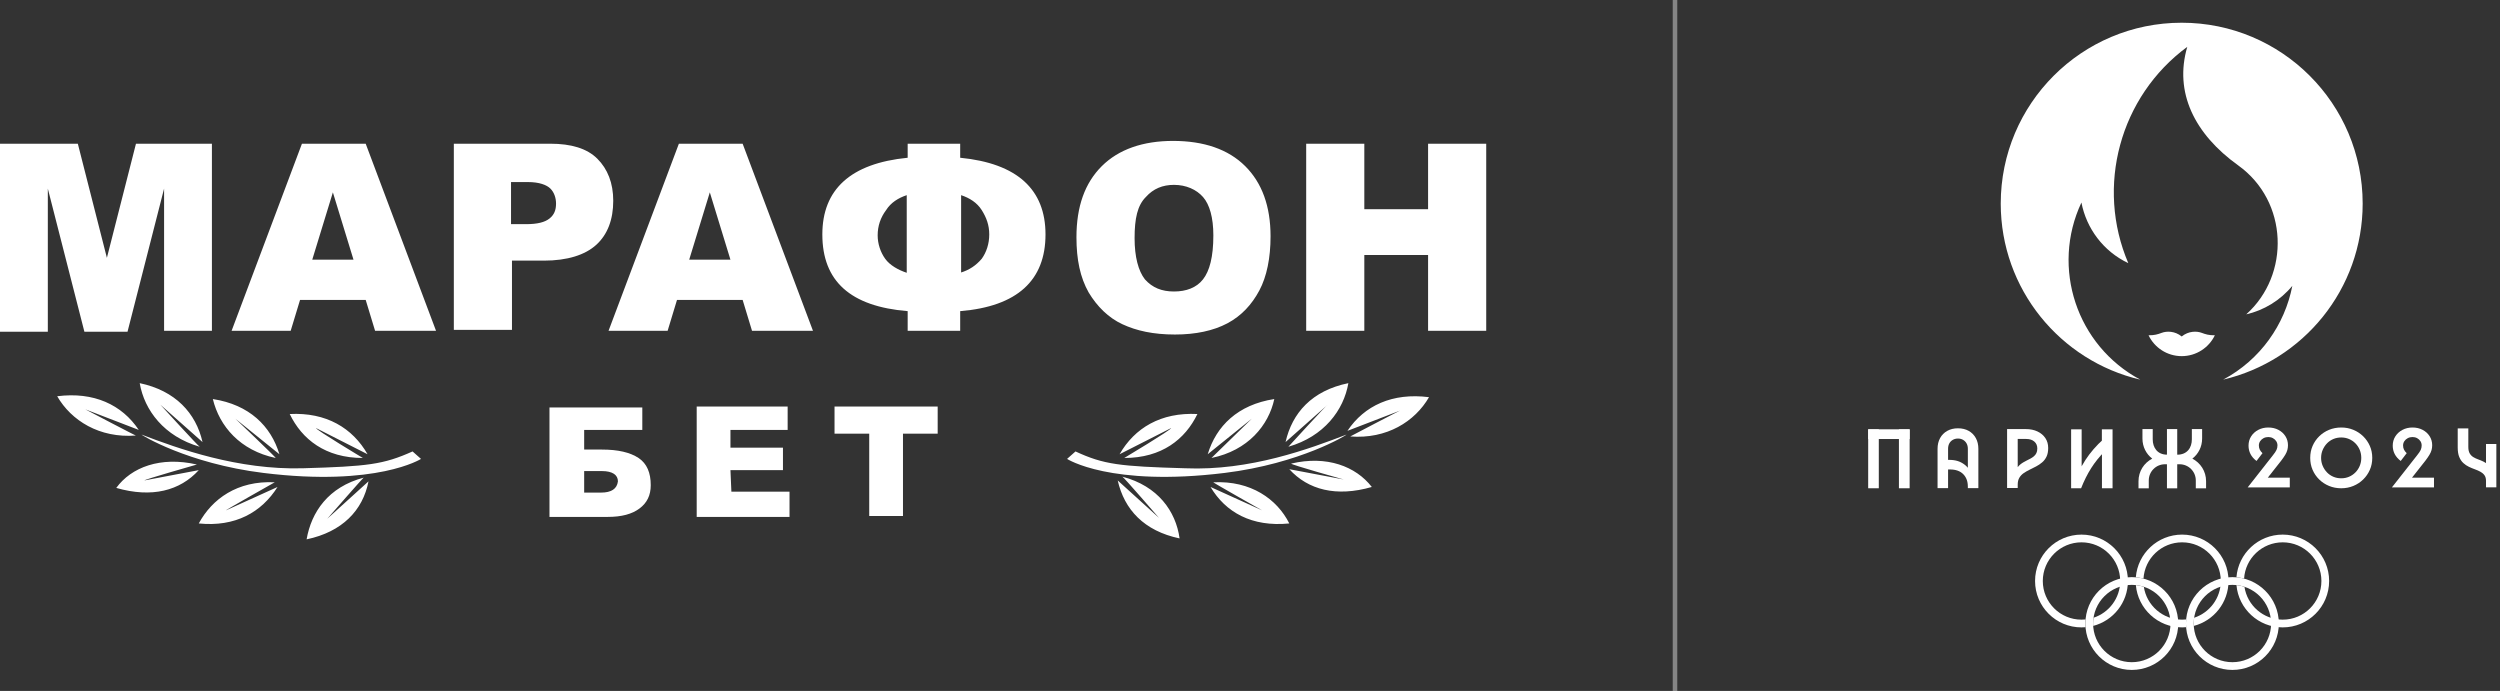
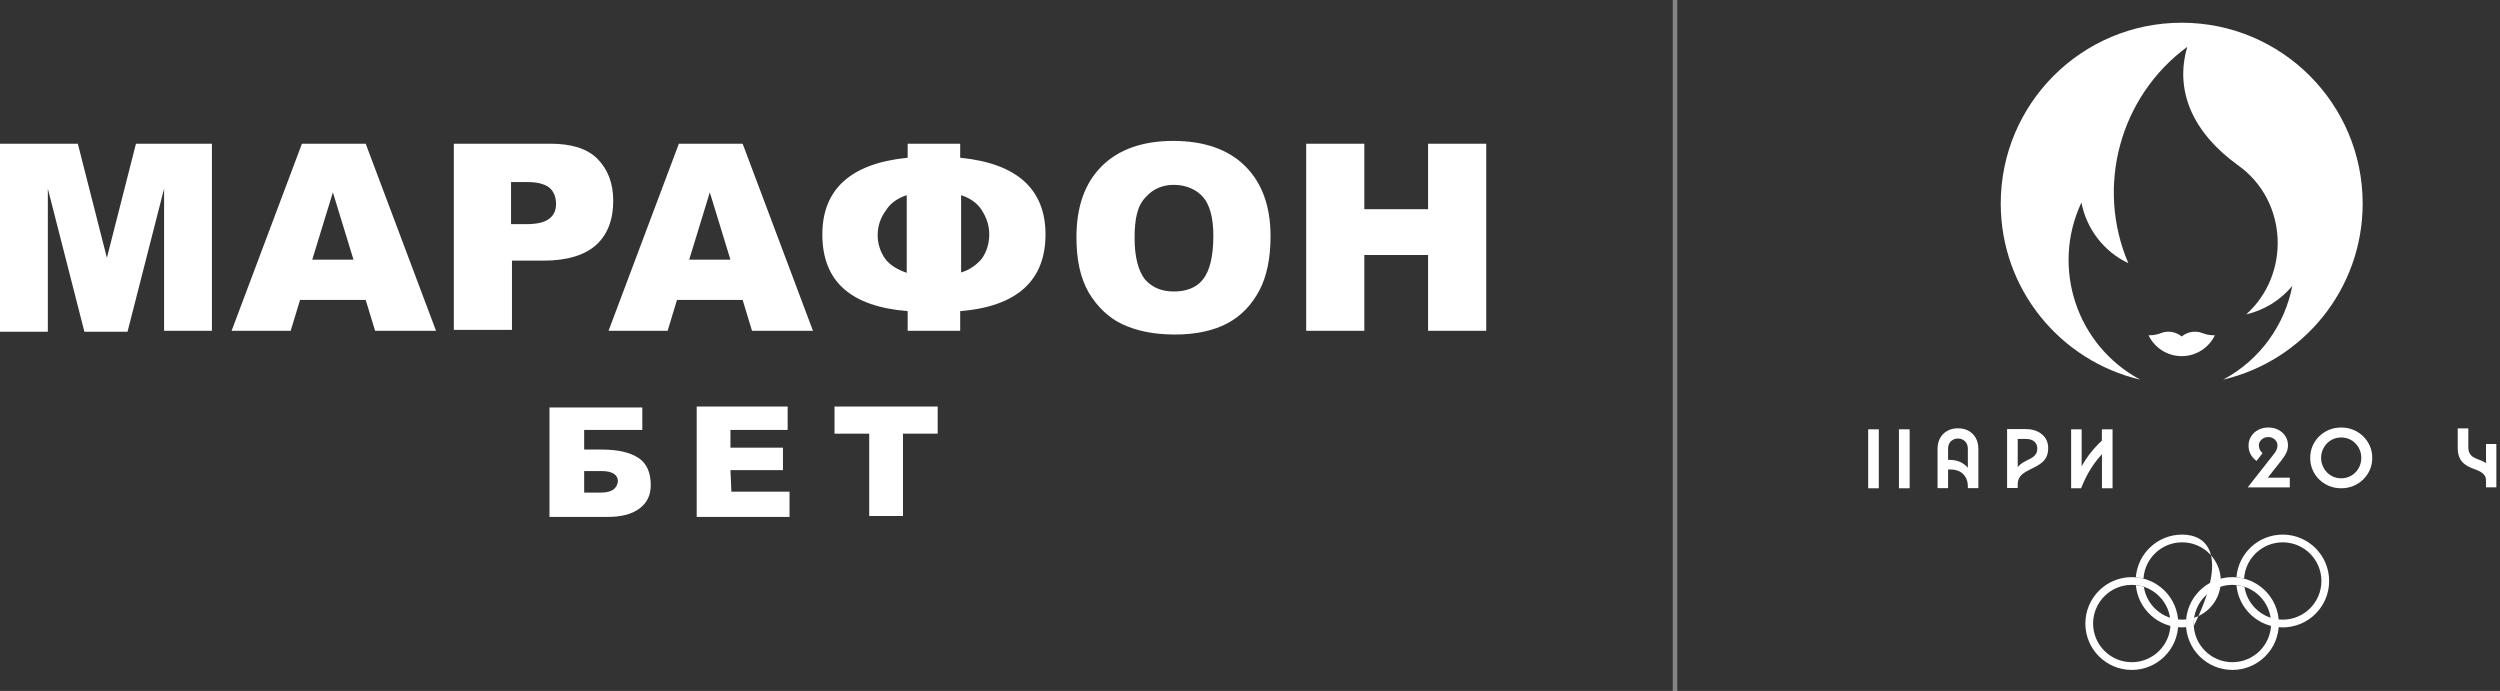
<svg xmlns="http://www.w3.org/2000/svg" width="550" height="152" viewBox="0 0 550 152" fill="none">
  <rect x="0" y="0" width="550" height="152" fill="#333333" stroke="none" />
  <path d="M426.262 107.393V98.734C426.262 97.843 426.448 97.057 426.82 96.379C427.192 95.701 427.718 95.172 428.396 94.793C429.074 94.414 429.858 94.225 430.75 94.225C431.642 94.225 432.442 94.414 433.115 94.793C433.786 95.172 434.31 95.701 434.682 96.379C435.054 97.057 435.24 97.843 435.24 98.734V107.393H432.925V107.033C432.925 105.903 432.586 104.995 431.908 104.31C431.23 103.625 430.258 103.282 428.996 103.282H427.679V101.168H428.717C430.26 101.168 431.231 101.503 432.149 102.175C433.067 102.846 433.606 103.768 433.764 104.938L432.927 104.818V98.734C432.927 98.281 432.833 97.888 432.647 97.556C432.461 97.224 432.206 96.962 431.879 96.769C431.552 96.576 431.176 96.48 430.752 96.48C430.328 96.48 429.947 96.577 429.615 96.769C429.283 96.962 429.027 97.224 428.846 97.556C428.667 97.888 428.577 98.281 428.577 98.734V107.393H426.262Z" fill="white" />
  <path d="M457.962 94.449V103.688L457.383 103.747C457.781 102.882 458.251 102.034 458.79 101.203C459.329 100.371 459.93 99.573 460.595 98.808C461.259 98.043 461.979 97.314 462.749 96.624L462.41 97.641V94.449H464.764V107.417H462.429V99.099L463.048 99.278C461.89 100.436 460.897 101.669 460.066 102.98C459.235 104.289 458.492 105.769 457.842 107.419H455.647V94.449H457.962Z" fill="white" />
-   <path d="M420.119 96.584H411V94.449H420.119V96.584Z" fill="white" />
  <path d="M411 107.419V94.449H413.335V107.418H411V107.419ZM420.119 107.419H417.764V94.449H420.119V107.419Z" fill="white" />
  <path d="M441.561 107.369V94.398H445.671C446.656 94.398 447.516 94.574 448.255 94.927C448.994 95.28 449.568 95.765 449.982 96.384C450.394 97.003 450.601 97.725 450.601 98.549C450.601 99.307 450.481 99.939 450.241 100.445C450.001 100.951 449.679 101.377 449.273 101.721C448.867 102.067 448.427 102.363 447.956 102.609C447.483 102.856 447.009 103.095 446.53 103.328C446.052 103.561 445.612 103.813 445.214 104.086C444.816 104.359 444.496 104.698 444.256 105.103C444.016 105.508 443.898 106.011 443.898 106.609V107.367H441.562L441.561 107.369ZM443.896 102.773C444.589 101.862 445.606 101.473 446.68 100.902C446.981 100.742 447.242 100.566 447.468 100.373C447.694 100.18 447.873 99.947 448.007 99.674C448.139 99.401 448.207 99.066 448.207 98.667C448.207 98.029 447.988 97.52 447.548 97.141C447.109 96.762 446.516 96.572 445.772 96.572H443.896V102.773Z" fill="white" />
  <path d="M494.496 107.219L500.043 100.156C500.429 99.678 500.691 99.285 500.831 98.979C500.97 98.673 501.041 98.347 501.041 98.001C501.041 97.655 500.951 97.342 500.771 97.064C500.592 96.784 500.349 96.562 500.043 96.396C499.737 96.23 499.398 96.148 499.026 96.148C498.653 96.148 498.29 96.231 497.979 96.396C497.666 96.563 497.417 96.786 497.231 97.064C497.045 97.344 496.951 97.657 496.951 98.001C496.951 98.346 497.017 98.653 497.151 98.919C497.283 99.186 497.483 99.445 497.749 99.697L496.433 101.413C495.263 100.523 494.677 99.398 494.677 98.041C494.677 97.283 494.866 96.605 495.245 96.007C495.624 95.409 496.142 94.932 496.802 94.581C497.461 94.228 498.201 94.052 499.026 94.052C499.85 94.052 500.589 94.223 501.241 94.562C501.893 94.901 502.408 95.367 502.787 95.958C503.166 96.549 503.355 97.219 503.355 97.963C503.355 98.323 503.308 98.671 503.216 99.01C503.122 99.349 502.968 99.702 502.747 100.067C502.528 100.432 502.23 100.862 501.858 101.354L497.549 106.821L497.469 105.086H503.754V107.221H494.496V107.219Z" fill="white" />
  <path d="M508.248 100.735C508.248 99.791 508.42 98.916 508.766 98.111C509.112 97.306 509.598 96.598 510.224 95.986C510.848 95.374 511.573 94.899 512.399 94.56C513.223 94.221 514.115 94.051 515.073 94.051C516.032 94.051 516.903 94.221 517.727 94.56C518.551 94.899 519.276 95.376 519.902 95.986C520.527 96.598 521.017 97.306 521.368 98.111C521.721 98.916 521.897 99.791 521.897 100.735C521.897 101.679 521.721 102.554 521.368 103.359C521.015 104.164 520.527 104.872 519.902 105.484C519.276 106.096 518.553 106.571 517.727 106.91C516.903 107.249 516.018 107.419 515.073 107.419C514.129 107.419 513.225 107.249 512.399 106.91C511.575 106.571 510.85 106.096 510.224 105.484C509.598 104.872 509.112 104.164 508.766 103.359C508.42 102.554 508.248 101.679 508.248 100.735ZM510.643 100.735C510.643 101.361 510.759 101.945 510.992 102.491C511.225 103.037 511.542 103.515 511.94 103.928C512.338 104.34 512.804 104.66 513.336 104.886C513.868 105.112 514.447 105.225 515.072 105.225C515.696 105.225 516.256 105.112 516.788 104.886C517.32 104.66 517.788 104.34 518.195 103.928C518.6 103.515 518.916 103.037 519.142 102.491C519.368 101.945 519.481 101.361 519.481 100.735C519.481 100.109 519.368 99.525 519.142 98.979C518.916 98.433 518.6 97.954 518.195 97.542C517.79 97.13 517.32 96.81 516.788 96.584C516.256 96.358 515.684 96.245 515.072 96.245C514.46 96.245 513.868 96.358 513.336 96.584C512.804 96.81 512.338 97.13 511.94 97.542C511.542 97.954 511.225 98.434 510.992 98.979C510.759 99.525 510.643 100.109 510.643 100.735Z" fill="white" />
-   <path d="M526.223 107.219L531.77 100.156C532.156 99.678 532.419 99.285 532.558 98.979C532.697 98.673 532.766 98.347 532.766 98.001C532.766 97.655 532.676 97.342 532.497 97.064C532.318 96.784 532.074 96.562 531.768 96.396C531.462 96.23 531.123 96.148 530.751 96.148C530.379 96.148 530.016 96.231 529.704 96.396C529.391 96.563 529.143 96.786 528.957 97.064C528.77 97.344 528.677 97.657 528.677 98.001C528.677 98.346 528.743 98.653 528.877 98.919C529.009 99.186 529.209 99.445 529.475 99.697L528.158 101.413C526.988 100.523 526.402 99.398 526.402 98.041C526.402 97.283 526.592 96.605 526.971 96.007C527.35 95.409 527.868 94.932 528.527 94.581C529.186 94.228 529.927 94.052 530.751 94.052C531.575 94.052 532.314 94.223 532.966 94.562C533.619 94.901 534.133 95.367 534.512 95.958C534.891 96.549 535.081 97.219 535.081 97.963C535.081 98.323 535.034 98.671 534.942 99.01C534.848 99.349 534.693 99.702 534.472 100.067C534.253 100.432 533.958 100.862 533.584 101.354L529.273 106.821L529.193 105.086H535.477V107.221H526.22L526.223 107.219Z" fill="white" />
  <path d="M549.197 97.681V107.219H546.923V105.802C546.923 105.284 546.81 104.868 546.584 104.555C546.358 104.242 546.062 103.987 545.695 103.787C545.328 103.587 544.923 103.408 544.478 103.248C544.033 103.088 543.586 102.902 543.141 102.689C542.696 102.477 542.289 102.201 541.924 101.862C541.558 101.523 541.261 101.081 541.035 100.535C540.809 99.989 540.696 99.292 540.696 98.44V94.251H543.031V98.321C543.031 98.919 543.13 99.392 543.33 99.739C543.53 100.085 543.793 100.358 544.118 100.556C544.443 100.756 544.803 100.924 545.196 101.065C545.589 101.204 545.977 101.368 546.363 101.554C546.749 101.74 547.104 101.992 547.431 102.312C547.756 102.632 548.017 103.067 548.208 103.62C548.401 104.173 548.497 104.9 548.497 105.806L546.921 103.59V97.681H549.197Z" fill="white" />
-   <path d="M476.729 94.398H478.99V100.033C481.163 100.033 482.207 98.51 482.207 96.659V94.398H484.467V96.485C484.467 98.309 483.629 99.882 482.317 100.901C484.117 101.841 485.337 103.675 485.337 105.875V107.44H483.076V105.701C483.076 103.732 481.48 102.136 479.511 102.136H478.99V107.44H476.729V102.136H476.295C474.326 102.136 472.73 103.732 472.73 105.701V107.44H470.469V105.875C470.469 103.675 471.689 101.841 473.489 100.901C472.177 99.882 471.339 98.309 471.339 96.485V94.398H473.599V96.659C473.599 98.481 474.643 100.024 476.729 100.024V94.398Z" fill="white" />
  <path d="M479.211 137.176C479.211 142.813 474.635 147.385 468.994 147.385C463.352 147.385 458.781 142.813 458.781 137.176C458.781 131.538 463.352 126.969 468.994 126.969C474.635 126.969 479.211 131.538 479.211 137.176ZM468.994 128.67C464.294 128.67 460.483 132.479 460.483 137.176C460.483 141.873 464.294 145.682 468.994 145.682C473.697 145.682 477.509 141.873 477.509 137.176C477.509 132.479 473.697 128.67 468.994 128.67Z" fill="white" />
  <path d="M501.344 137.176C501.344 142.813 496.769 147.385 491.128 147.385C485.486 147.385 480.912 142.813 480.912 137.176C480.912 131.538 485.486 126.969 491.128 126.969C496.769 126.969 501.344 131.538 501.344 137.176ZM491.128 128.67C486.426 128.67 482.616 132.479 482.616 137.176C482.616 141.873 486.426 145.682 491.128 145.682C495.83 145.682 499.641 141.873 499.641 137.176C499.641 132.479 495.83 128.67 491.128 128.67Z" fill="white" />
-   <path d="M457.93 117.614C452.287 117.614 447.714 122.182 447.714 127.82C447.714 133.457 452.287 138.027 457.93 138.027C458.228 138.027 458.521 138.01 458.814 137.986C458.794 137.719 458.779 137.449 458.779 137.176C458.779 136.872 458.797 136.576 458.821 136.28C458.527 136.309 458.231 136.324 457.93 136.324C453.228 136.324 449.416 132.518 449.416 127.82C449.416 123.121 453.228 119.312 457.93 119.312C462.631 119.312 466.442 123.121 466.442 127.82C466.442 131.592 463.983 134.788 460.578 135.902C460.516 136.319 460.482 136.745 460.482 137.176C460.482 137.354 460.489 137.525 460.499 137.7C464.897 136.559 468.143 132.566 468.143 127.82C468.143 122.182 463.571 117.614 457.93 117.614Z" fill="white" />
  <path d="M502.194 117.612C496.827 117.612 492.43 121.748 492.015 127.007C492.591 127.056 493.154 127.152 493.7 127.296C493.97 122.842 497.67 119.312 502.194 119.312C506.898 119.312 510.709 123.121 510.709 127.818C510.709 132.518 506.898 136.324 502.194 136.324C497.929 136.324 494.392 133.185 493.779 129.093C493.217 128.91 492.627 128.784 492.021 128.719C492.476 133.933 496.858 138.027 502.194 138.027C507.835 138.027 512.409 133.457 512.409 127.818C512.409 122.182 507.835 117.612 502.194 117.612Z" fill="white" />
-   <path d="M480.063 117.612C474.693 117.612 470.295 121.754 469.881 127.007C470.459 127.058 471.02 127.156 471.568 127.296C471.838 122.842 475.536 119.312 480.063 119.312C484.764 119.312 488.575 123.121 488.575 127.818C488.575 131.592 486.116 134.788 482.713 135.902C482.652 136.321 482.616 136.745 482.616 137.176C482.616 137.352 482.622 137.525 482.634 137.7C487.029 136.559 490.277 132.566 490.277 127.818C490.277 122.182 485.704 117.612 480.063 117.612Z" fill="white" />
+   <path d="M480.063 117.612C474.693 117.612 470.295 121.754 469.881 127.007C470.459 127.058 471.02 127.156 471.568 127.296C471.838 122.842 475.536 119.312 480.063 119.312C484.764 119.312 488.575 123.121 488.575 127.818C488.575 131.592 486.116 134.788 482.713 135.902C482.652 136.321 482.616 136.745 482.616 137.176C482.616 137.352 482.622 137.525 482.634 137.7C490.277 122.182 485.704 117.612 480.063 117.612Z" fill="white" />
  <path d="M480.913 137.176C480.913 136.871 480.929 136.576 480.955 136.28C480.66 136.308 480.363 136.324 480.062 136.324C475.793 136.324 472.259 133.185 471.642 129.094C471.081 128.909 470.495 128.785 469.889 128.721C470.344 133.932 474.724 138.027 480.062 138.027C480.36 138.027 480.655 138.01 480.946 137.985C480.924 137.719 480.913 137.449 480.913 137.176Z" fill="white" />
  <path d="M440.162 44.784C440.162 22.812 457.988 5 479.976 5C501.963 5 519.787 22.812 519.787 44.784C519.787 63.618 506.689 79.396 489.097 83.518C497.305 79.13 502.658 71.411 504.315 62.88C501.629 66.136 498.034 68.262 494.168 69.162C503.899 60.437 503.432 44.297 492.407 36.388C482.768 29.472 478.274 20.311 481.2 10.301C466.327 21.251 461.021 41.052 468.227 57.896C462.702 55.275 459.004 50.225 457.914 44.556C451.174 58.91 456.873 76.045 470.852 83.518C453.261 79.396 440.162 63.618 440.162 44.784Z" fill="white" />
  <path d="M479.975 74.022C481.494 72.786 483.291 72.823 484.359 73.22C485.252 73.552 485.952 73.774 487.268 73.763C485.964 76.478 483.187 78.35 479.975 78.35C476.762 78.35 473.985 76.478 472.682 73.763C473.997 73.774 474.698 73.552 475.59 73.22C476.659 72.823 478.456 72.786 479.975 74.022Z" fill="white" />
  <rect opacity="0.4" x="368" width="1" height="152" fill="white" />
  <path d="M0 31.617H17.122L23.517 56.722L29.912 31.617H46.621V72.772H36.1V41.494L28.055 72.978H18.566L10.521 41.494V72.978H0V31.617ZM80.453 65.981H66.012L63.95 72.772H50.953L66.425 31.617H80.453L95.924 72.772H82.516L80.453 65.981ZM77.771 57.133L73.233 42.318L68.694 57.133H77.771ZM99.844 31.617H121.091C125.63 31.617 129.137 32.646 131.406 34.91C133.675 37.173 134.913 40.26 134.913 44.169C134.913 48.285 133.675 51.577 131.2 53.841C128.724 56.104 124.805 57.339 119.647 57.339H112.634V72.566H99.844V31.617ZM112.634 49.314H115.728C118.203 49.314 119.854 48.902 120.885 48.079C121.917 47.256 122.329 46.227 122.329 44.787C122.329 43.552 121.917 42.318 121.091 41.494C120.266 40.671 118.616 40.054 116.141 40.054H112.427V49.314H112.634ZM163.381 65.981H148.94L146.878 72.772H133.881L149.353 31.617H163.381L178.852 72.772H165.443L163.381 65.981ZM160.699 57.133L156.16 42.318L151.622 57.133H160.699ZM211.24 34.704C223.823 35.938 230.012 41.7 230.012 51.577C230.012 61.66 223.823 67.422 211.24 68.451V72.772H199.687V68.451C187.104 67.422 180.915 61.866 180.915 51.577C180.915 41.7 187.104 35.938 199.687 34.704V31.617H211.24V34.704ZM199.481 60.014V42.935C197.625 43.552 195.974 44.581 194.943 46.227C193.705 47.873 193.086 49.725 193.086 51.783C193.086 53.635 193.705 55.487 194.737 56.927C195.768 58.368 197.625 59.397 199.481 60.014ZM211.24 60.014C213.302 59.397 214.746 58.368 215.984 56.927C217.016 55.487 217.635 53.635 217.635 51.577C217.635 49.52 217.016 47.873 215.984 46.227C214.953 44.581 213.302 43.552 211.446 42.935V60.014H211.24ZM236.819 52.195C236.819 45.404 238.676 40.26 242.389 36.556C246.102 32.852 251.466 31 258.067 31C264.875 31 270.238 32.852 273.951 36.556C277.665 40.26 279.521 45.404 279.521 51.989C279.521 56.722 278.696 60.837 277.046 63.924C275.395 67.01 273.126 69.479 270.032 71.126C266.938 72.772 263.018 73.595 258.48 73.595C253.735 73.595 250.022 72.772 246.928 71.331C243.833 69.891 241.358 67.422 239.501 64.335C237.645 61.043 236.819 57.133 236.819 52.195ZM249.609 52.4C249.609 56.516 250.434 59.602 251.878 61.454C253.529 63.306 255.592 64.129 258.273 64.129C260.955 64.129 263.224 63.306 264.668 61.454C266.112 59.602 266.938 56.516 266.938 51.783C266.938 47.873 266.112 44.992 264.668 43.346C263.224 41.7 260.955 40.671 258.273 40.671C255.798 40.671 253.735 41.494 252.085 43.346C250.228 45.198 249.609 48.079 249.609 52.4ZM287.36 31.617H300.15V46.021H314.178V31.617H326.968V72.772H314.178V56.104H300.15V72.772H287.36V31.617Z" fill="white" />
  <path d="M140.483 100.757C138.626 99.522 135.944 98.905 132.437 98.905H128.518V94.583H141.308V89.645H120.885V113.72H133.675C136.769 113.72 139.039 113.103 140.689 111.868C142.339 110.634 143.164 108.987 143.164 106.724C143.164 104.049 142.339 101.991 140.483 100.757ZM132.231 108.37H128.518V103.637H132.437C134.707 103.637 135.944 104.46 135.944 105.901C135.738 107.547 134.5 108.37 132.231 108.37ZM160.905 108.164H173.695V113.72H153.273V89.439H173.283V94.583H160.699V98.493H172.251V103.432H160.699L160.905 108.164ZM206.289 89.439V95.406H198.656V113.514H191.23V95.406H183.597V89.439H206.289V89.439Z" fill="white" />
-   <path d="M79.832 100.755C71.58 100.755 66.423 96.64 63.741 91.084C71.787 90.672 77.563 94.17 80.863 99.932L69.517 94.17C69.517 94.582 79.832 100.755 79.832 100.755ZM51.776 92.113L61.472 99.932C59.615 93.759 54.871 89.026 46.826 87.791C48.27 93.759 52.808 99.109 60.647 100.755C60.853 100.755 51.776 92.113 51.776 92.113ZM35.273 89.026L44.556 97.257C43.112 90.878 38.574 85.939 30.735 84.293C31.767 90.261 36.099 96.022 43.938 98.286C43.731 98.286 35.273 89.026 35.273 89.026ZM80.038 105.076C72.199 107.134 68.486 112.69 67.454 118.657C75.293 117.011 79.832 112.278 81.07 105.899L71.993 114.13C72.199 113.925 80.038 104.871 80.038 105.076ZM60.441 106.105C52.189 105.694 46.619 109.809 43.731 115.159C51.776 115.982 57.553 112.69 61.059 107.134L49.714 112.278C49.507 112.278 60.441 106.105 60.441 106.105ZM43.319 102.195C35.273 100.344 28.878 102.813 25.578 107.34C33.417 109.603 39.605 107.957 43.731 103.43L31.767 105.694C31.767 105.488 43.319 102.195 43.319 102.195ZM18.77 90.055L30.529 94.582C26.816 89.026 20.627 86.145 12.582 87.174C15.676 92.524 21.865 96.434 29.91 95.817C30.116 96.022 18.77 90.055 18.77 90.055ZM66.629 103.019C52.395 103.43 39.193 98.697 31.148 95.611C30.941 95.611 41.256 101.99 57.965 104.047C82.926 107.134 92.622 100.961 92.622 100.961L90.765 99.315C84.37 102.195 80.863 102.607 66.629 103.019ZM247.338 100.755C255.59 100.755 260.747 96.64 263.429 91.084C255.383 90.672 249.607 94.17 246.307 99.932L257.653 94.17C257.653 94.582 247.338 100.755 247.338 100.755ZM266.523 100.755C274.568 99.109 279.107 93.553 280.344 87.791C272.299 89.026 267.554 93.759 265.698 99.932L275.393 92.113L266.523 100.755ZM283.439 98.286C291.278 96.022 295.61 90.261 296.641 84.293C288.596 85.939 284.264 90.878 282.82 97.257L292.103 89.026C291.896 89.026 283.439 98.286 283.439 98.286ZM254.971 113.925L245.894 105.694C247.338 112.073 251.67 116.805 259.509 118.452C258.684 112.484 254.764 106.928 246.926 104.871C247.132 104.871 254.971 113.925 254.971 113.925ZM277.663 112.278L266.317 107.134C269.617 112.69 275.393 115.982 283.645 115.159C280.963 109.809 275.187 105.694 266.936 106.105C266.729 106.105 277.663 112.278 277.663 112.278ZM295.61 105.488L283.645 103.224C287.771 107.751 293.959 109.398 301.798 107.134C298.291 102.607 291.896 100.138 284.057 101.99C283.851 102.195 295.61 105.488 295.61 105.488ZM297.054 96.022C305.099 96.64 311.288 92.73 314.382 87.38C306.337 86.351 300.148 89.232 296.435 94.788L308.193 90.261C308.4 90.055 297.054 96.022 297.054 96.022ZM236.611 99.315L234.755 100.961C234.755 100.961 244.244 107.134 269.411 104.047C286.12 101.99 296.435 95.611 296.229 95.611C288.183 98.697 274.981 103.636 260.747 103.019C246.307 102.607 242.8 102.195 236.611 99.315Z" fill="white" />
</svg>